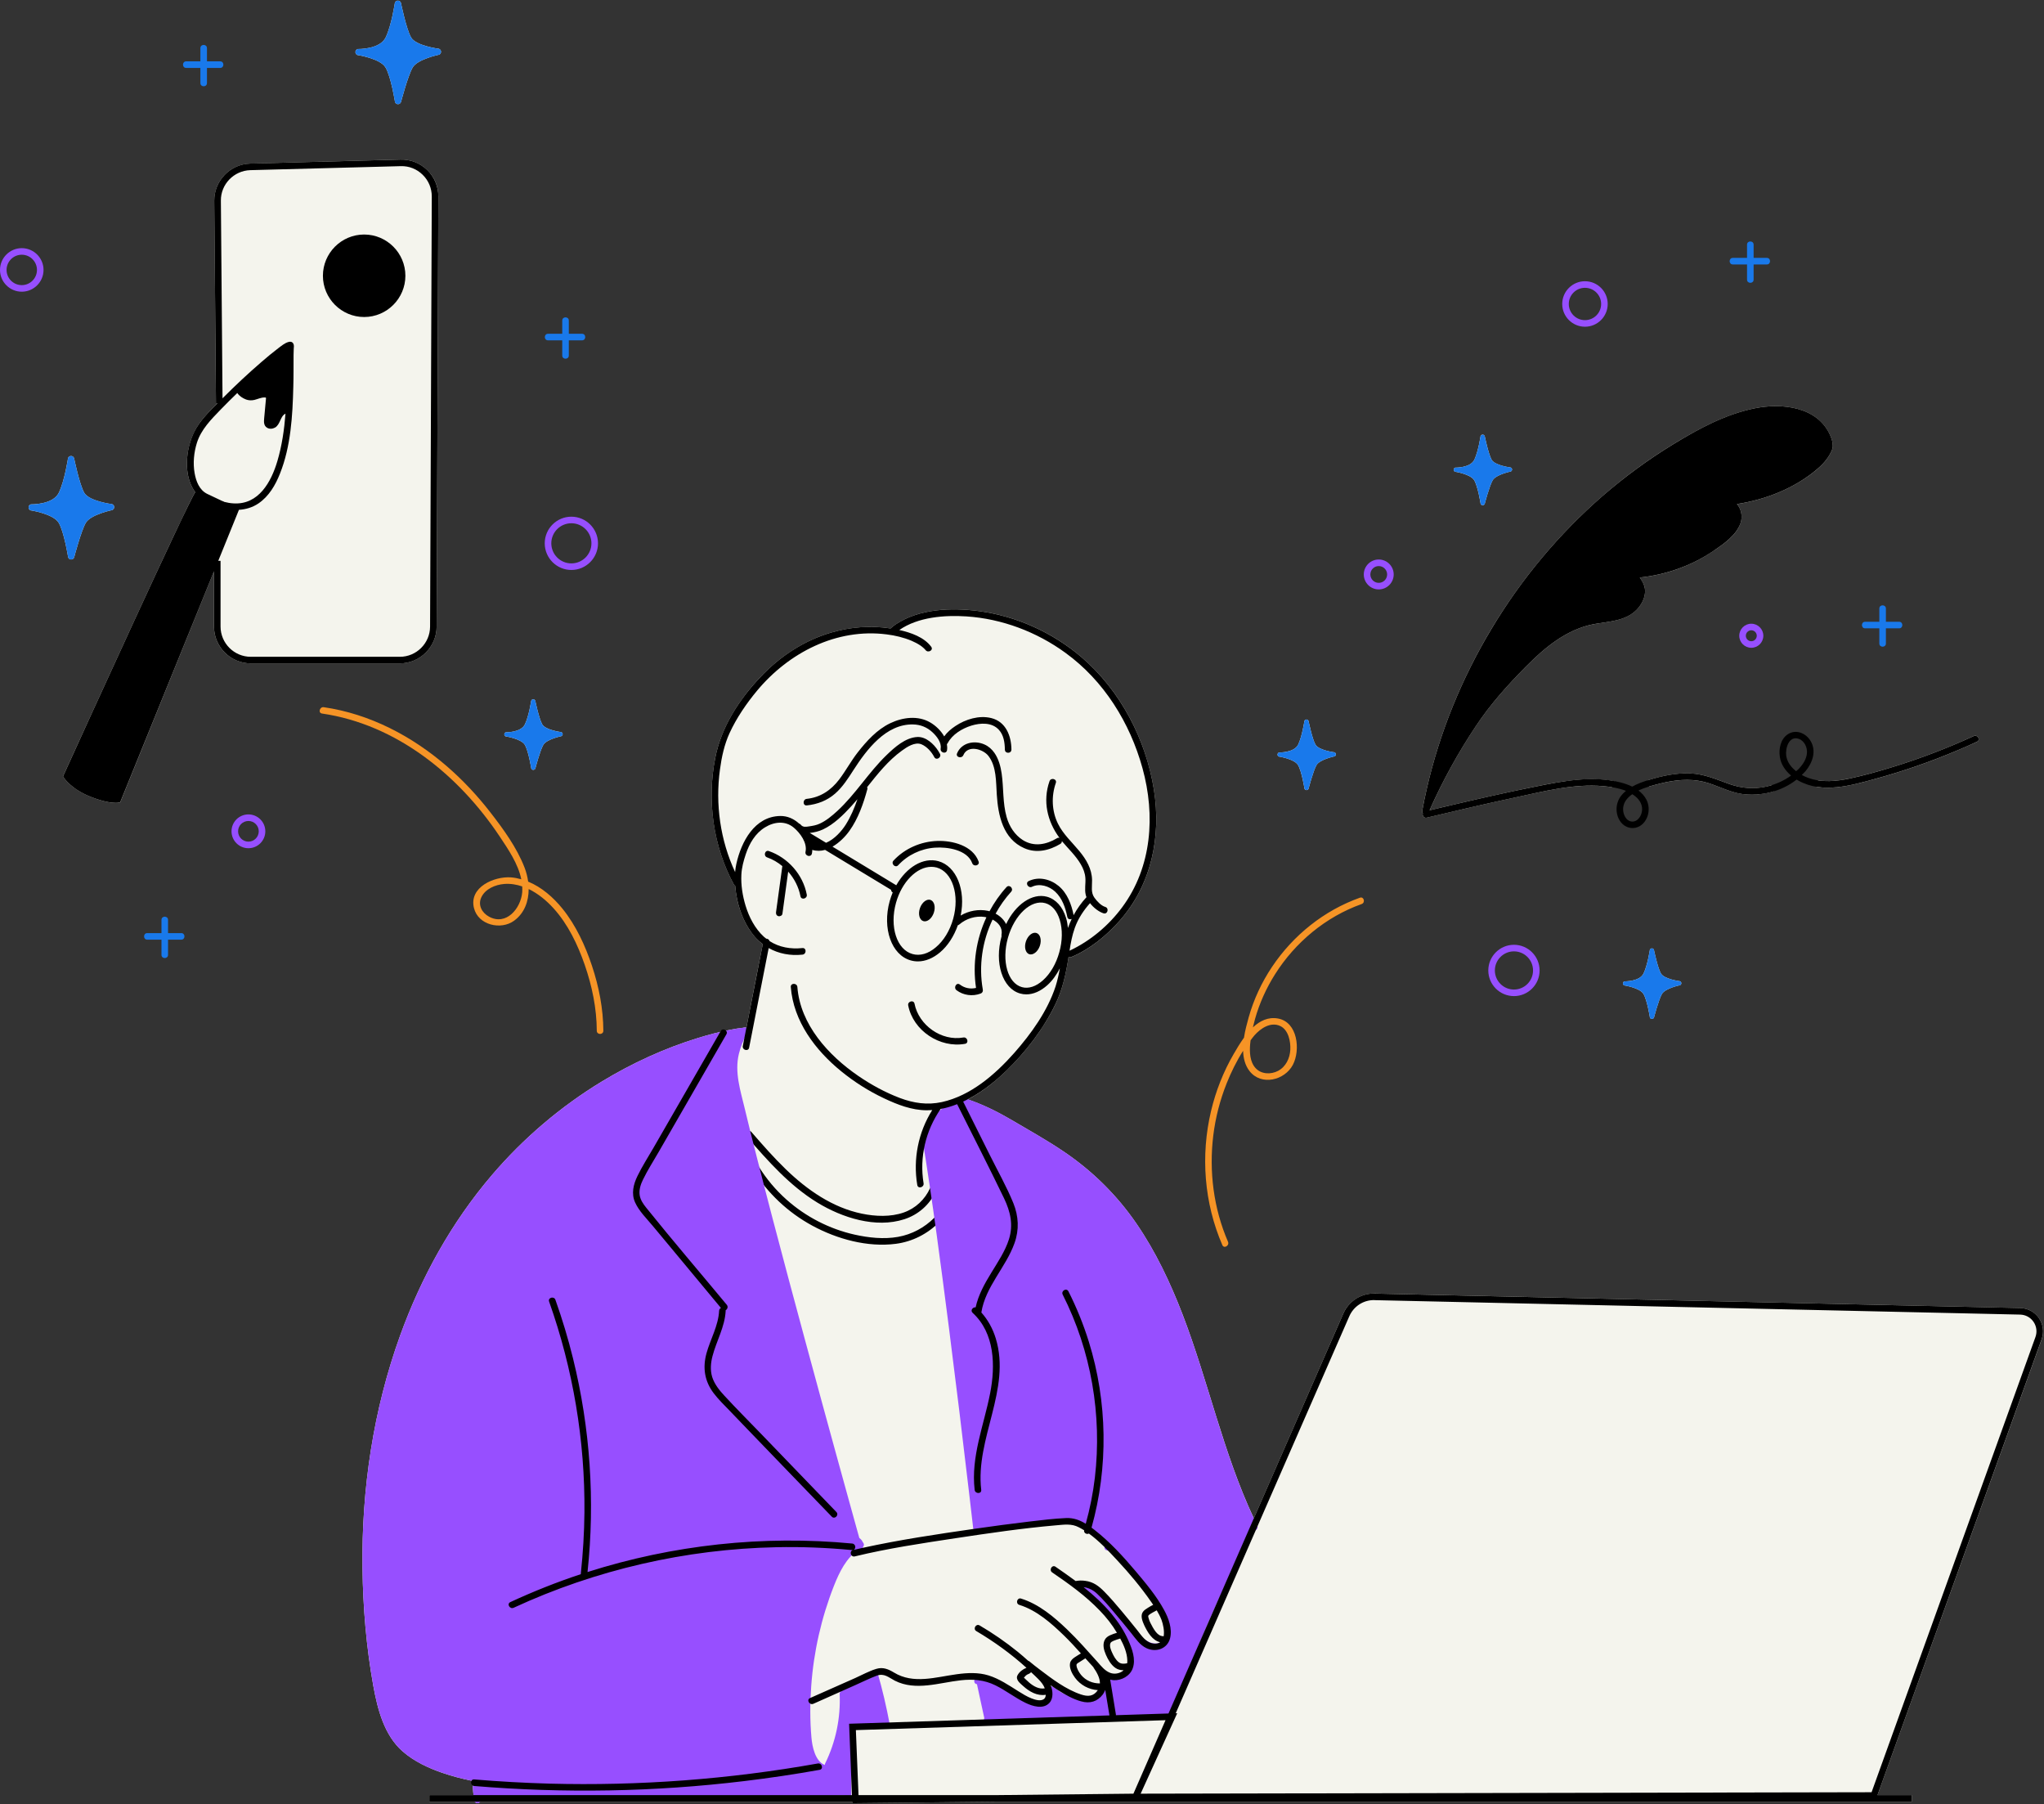
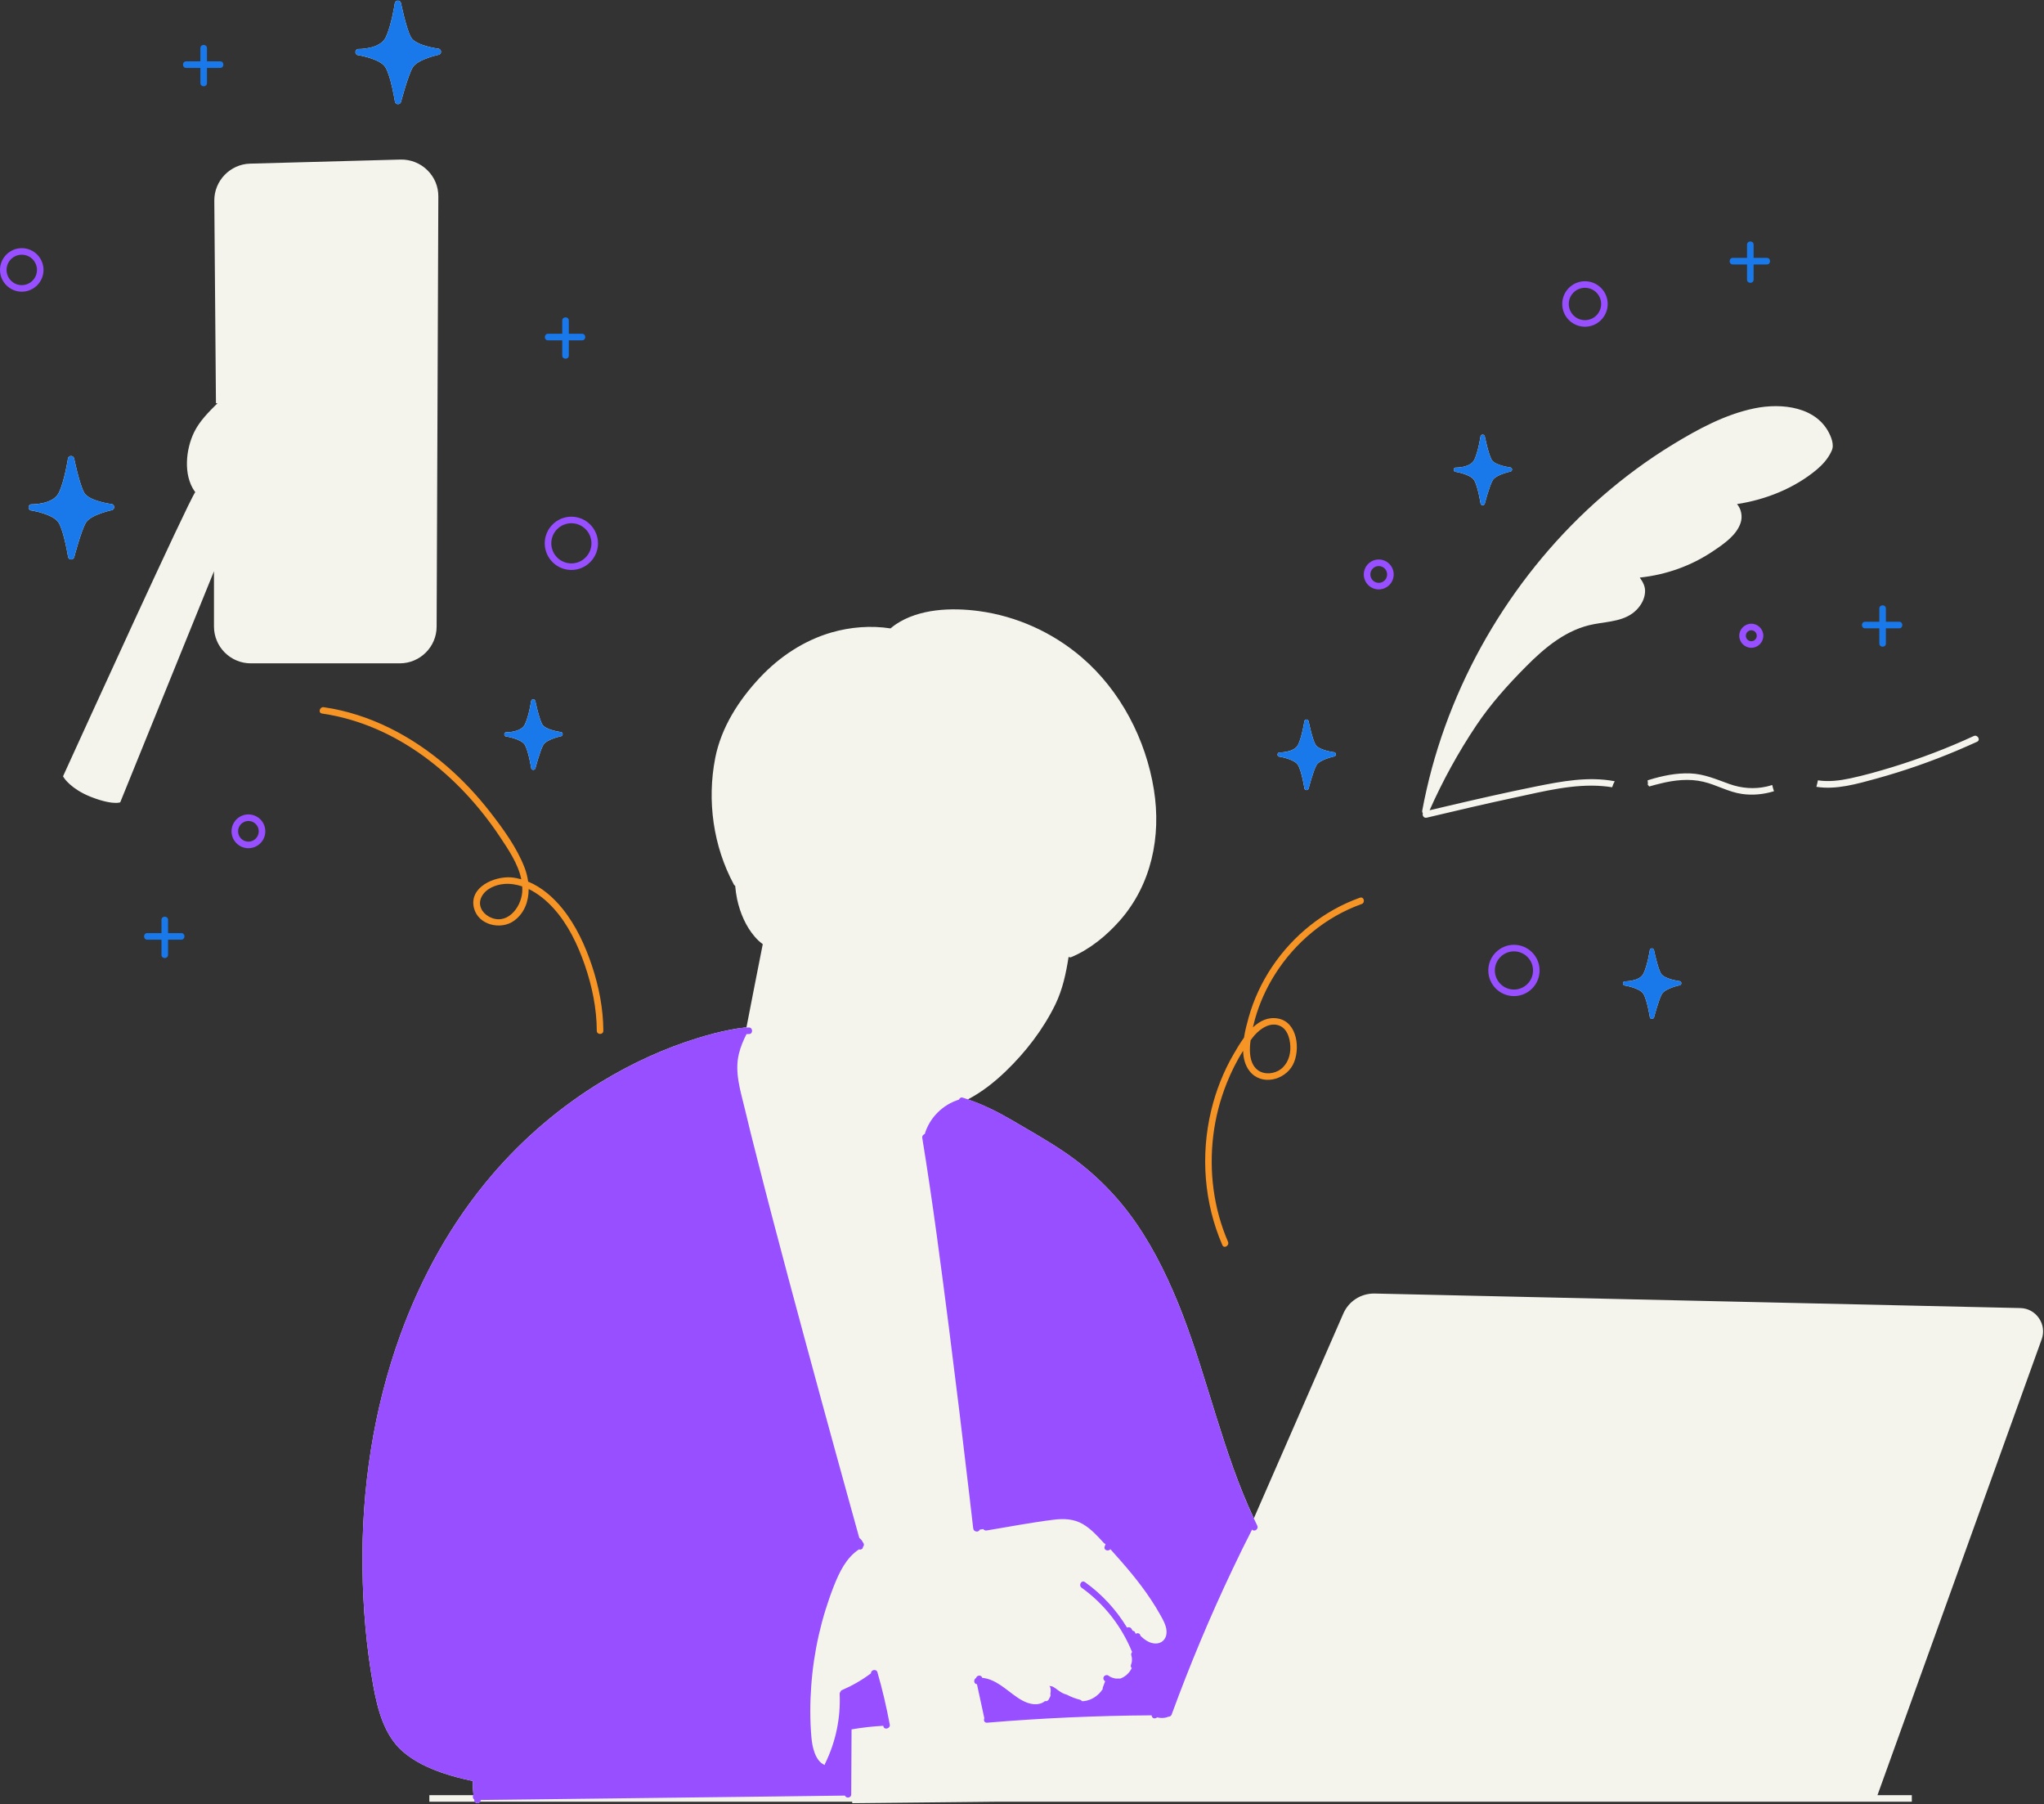
<svg xmlns="http://www.w3.org/2000/svg" height="274.7" preserveAspectRatio="xMidYMid meet" version="1.0" viewBox="0.0 -0.1 311.3 274.7" width="311.3" zoomAndPan="magnify">
  <rect x="0.0" y="-0.1" width="311.3" height="274.7" fill="#333333" stroke="none" />
  <g id="change1_1">
    <path d="M255.848,149.305c0.28,0.1,0.29,0.49,0.02,0.61c0,0-2.26,0.46-2.76,1.34s-1.2,3.56-1.2,3.56 c-0.1,0.31-0.53,0.31-0.63,0.01c0,0-0.42-2.67-0.99-3.6c-0.57-0.92-2.92-1.28-2.92-1.28c-0.27-0.12-0.25-0.53,0.04-0.62 c0,0,2.31,0.06,2.91-1.21c0.61-1.28,0.95-3.57,0.95-3.57c0.1-0.32,0.55-0.31,0.63,0.01c0,0,0.55,2.67,1.05,3.56 C253.438,149.005,255.848,149.305,255.848,149.305z M221.588,71.725c0,0,2.35,0.36,2.92,1.28s0.99,3.6,0.99,3.6 c0.1,0.3,0.54,0.3,0.63-0.01c0,0,0.7-2.68,1.2-3.56s2.76-1.34,2.76-1.34c0.27-0.12,0.26-0.51-0.02-0.61c0,0-2.41-0.3-2.9-1.19 c-0.49-0.9-1.04-3.57-1.04-3.57c-0.09-0.32-0.54-0.32-0.64-0.01c0,0-0.34,2.3-0.94,3.58c-0.61,1.27-2.92,1.21-2.92,1.21 C221.338,71.195,221.318,71.595,221.588,71.725z M259.418,118.935c2.02,0.47,3.82,1.57,5.9,1.86c1.593,0.229,3.278,0.071,4.86-0.418 c-0.113-0.306-0.198-0.625-0.269-0.949c-0.281,0.089-0.564,0.172-0.851,0.237c-1.9,0.43-3.83,0.27-5.66-0.38 c-2-0.71-3.83-1.54-5.99-1.62c-2.11-0.08-4.23,0.36-6.24,0.98c-0.081,0.025-0.163,0.057-0.245,0.083 c0.023,0.114,0.042,0.229,0.047,0.347c0.005,0.107-0.008,0.21-0.023,0.313c0.063,0.074,0.134,0.137,0.191,0.22 c0.011,0.016,0.019,0.034,0.03,0.05c0.588-0.176,1.174-0.319,1.71-0.453C255.008,118.675,257.268,118.425,259.418,118.935z M276.865,118.719c-0.059,0.334-0.141,0.661-0.23,0.987c2.997,0.491,6.236-0.454,9.103-1.24c4.21-1.16,8.35-2.6,12.37-4.3 c1.01-0.43,2.01-0.87,3-1.32c0.58-0.27,0.07-1.14-0.51-0.87c-4.03,1.86-8.19,3.44-12.43,4.74c-2.1,0.64-4.22,1.24-6.36,1.7 C280.188,118.762,278.498,118.973,276.865,118.719z M217.288,124.405c4.48-1.06,8.97-2.12,13.48-3.08c4.36-0.93,8.9-2.11,13.39-1.72 c0.436,0.036,0.902,0.093,1.373,0.17c0.095-0.32,0.225-0.627,0.392-0.916c-3.999-0.773-8.135,0.015-12.065,0.806 c-4.52,0.91-9.02,1.94-13.5,2.99c-0.88,0.21-1.76,0.42-2.63,0.62c1.98-4.47,4.38-8.84,7.1-12.9c2.19-3.27,4.78-6.16,7.55-8.95 c2.91-2.94,6.22-5.72,10.4-6.49c2.25-0.42,4.8-0.45,6.49-2.2c0.69-0.71,1.2-1.63,1.27-2.63c0.07-0.92-0.33-1.58-0.8-2.26 c4-0.42,7.87-1.79,11.2-4.05c1.58-1.06,3.54-2.39,4.16-4.29c0.32-0.98,0.09-2.11-0.55-2.85c4.38-0.67,8.74-2.41,12.14-5.25 c0.85-0.72,1.64-1.58,2.14-2.59c0.17-0.33,0.29-0.61,0.3-0.97c0.02-0.57-0.17-1.14-0.39-1.65c-1.93-4.4-7.4-4.97-11.53-4.12 c-4.47,0.92-8.6,3.16-12.45,5.51c-3.77,2.3-7.34,4.93-10.68,7.83c-6.65,5.77-12.35,12.63-16.89,20.17 c-4.56,7.58-7.95,15.88-9.91,24.5c-0.25,1.07-0.47,2.15-0.67,3.24c-0.03,0.16,0.01,0.29,0.09,0.4 C216.578,124.055,216.838,124.515,217.288,124.405z M194.758,115.095c0,0,2.35,0.36,2.92,1.28c0.57,0.93,0.99,3.6,0.99,3.6 c0.1,0.31,0.54,0.3,0.63,0c0,0,0.7-2.69,1.2-3.57c0.5-0.87,2.76-1.34,2.76-1.34c0.27-0.11,0.26-0.51-0.02-0.61 c0,0-2.41-0.3-2.9-1.19c-0.5-0.89-1.04-3.56-1.04-3.56c-0.09-0.32-0.54-0.33-0.64-0.01c0,0-0.34,2.29-0.94,3.57 c-0.61,1.27-2.92,1.21-2.92,1.21C194.508,114.565,194.488,114.975,194.758,115.095z M76.998,112.025c0,0,2.35,0.35,2.92,1.27 c0.57,0.93,0.99,3.6,0.99,3.6c0.1,0.31,0.53,0.3,0.63,0c0,0,0.7-2.68,1.2-3.56s2.75-1.34,2.75-1.34c0.28-0.12,0.27-0.51-0.01-0.62 c0,0-2.41-0.3-2.9-1.19c-0.5-0.89-1.05-3.56-1.05-3.56c-0.08-0.32-0.53-0.33-0.63-0.01c0,0-0.34,2.3-0.95,3.57 c-0.6,1.28-2.91,1.22-2.91,1.22C76.748,111.495,76.728,111.895,76.998,112.025z M310.528,200.615c-0.65-0.95-1.69-1.52-2.84-1.54 l-98.32-2.21c-0.04,0-0.08,0-0.12,0c-2.02,0-3.85,1.19-4.66,3.05l-13.63,31.18c-4.68-9.98-6.93-20.86-10.88-31.12 c-1.86-4.81-4.08-9.51-7-13.76c-3.01-4.38-6.74-8.05-11.14-11.01c-2.54-1.71-5.21-3.2-7.84-4.75c-2.15-1.26-4.35-2.35-6.7-3.15 c2.14-1.11,4.09-2.66,5.78-4.29c3.02-2.9,5.72-6.4,7.56-10.19c1.11-2.3,1.62-4.74,2.01-7.23c0.1,0.07,0.24,0.11,0.41,0.04 c2.82-1.17,5.39-3.29,7.39-5.56c4.82-5.48,6.33-12.81,5.19-19.93c-1.22-7.65-5.08-15.09-11-20.16c-4.41-3.78-9.9-6.27-15.67-7.04 c-4.14-0.55-9.06-0.38-12.65,2.03c-0.28,0.18-0.53,0.4-0.79,0.61c-2.99-0.46-6.09-0.22-9,0.62c-4.17,1.21-7.88,3.67-10.85,6.82 c-3.24,3.44-5.93,7.61-6.85,12.29c-1.27,6.51-0.31,13.43,2.84,19.27c0.05,0.1,0.12,0.15,0.2,0.19c0.06,0.68,0.15,1.36,0.29,2.03 c0.45,2.08,1.31,4.14,2.72,5.76c0.36,0.42,0.76,0.78,1.19,1.1c-0.85,4.23-1.66,8.47-2.49,12.7c-0.07,0-0.14,0-0.21,0 c-0.1-0.02-0.19-0.01-0.28,0.03c-0.64,0.06-1.27,0.18-1.89,0.29c-1.69,0.32-3.36,0.76-5,1.27c-5.13,1.57-10.06,3.85-14.65,6.63 c-6.27,3.81-11.93,8.63-16.7,14.21c-6.15,7.18-10.77,15.54-13.99,24.41c-4.1,11.33-5.91,23.44-5.75,35.47 c0.07,5.98,0.58,12.01,1.64,17.9c0.65,3.57,1.65,7.54,4.49,10.02c1.74,1.51,3.86,2.5,6.02,3.25c1.52,0.52,3.07,0.92,4.65,1.24 c-0.03,0.72,0.02,1.44,0.11,2.16h-6.73v1h6.92c0.11,0.17,0.35,0.26,0.54,0.2c0.12-0.04,0.21-0.11,0.27-0.2h56.67l0.01,0.22 l21.76-0.22h139.61v-1h-5.23l25.01-69.42C311.338,202.735,311.188,201.565,310.528,200.615z M54.418,8.275c0,0,3.45,0.52,4.28,1.87 c0.84,1.36,1.46,5.28,1.46,5.28c0.14,0.45,0.78,0.44,0.92-0.01c0,0,1.03-3.93,1.76-5.22s4.04-1.97,4.04-1.97 c0.4-0.17,0.38-0.75-0.03-0.9c0,0-3.53-0.44-4.25-1.74c-0.73-1.31-1.53-5.23-1.53-5.23c-0.13-0.47-0.79-0.48-0.93-0.01 c0,0-0.5,3.37-1.39,5.24c-0.88,1.87-4.27,1.78-4.27,1.78C54.048,7.495,54.008,8.085,54.418,8.275z M11.298,84.755 c0,0,1.03-3.94,1.76-5.23c0.73-1.29,4.04-1.96,4.04-1.96c0.4-0.18,0.39-0.76-0.03-0.9c0,0-3.53-0.44-4.25-1.75 c-0.73-1.31-1.53-5.23-1.53-5.23c-0.13-0.46-0.79-0.47-0.93-0.01c0,0-0.5,3.37-1.39,5.24c-0.88,1.87-4.27,1.78-4.27,1.78 c-0.43,0.14-0.46,0.72-0.06,0.91c0,0,3.45,0.52,4.29,1.88c0.83,1.35,1.45,5.27,1.45,5.27C10.528,85.205,11.158,85.195,11.298,84.755 z M66.498,95.325l0.26-65.5c0.01-1.53-0.59-2.96-1.69-4.03c-1.09-1.07-2.56-1.63-4.07-1.6l-22.9,0.62 c-3.04,0.08-5.49,2.61-5.46,5.65c0.02,3.07,0.25,30.05,0.25,30.83h0.24c-1.33,1.32-2.74,2.73-3.55,4.39 c-1.28,2.6-1.69,6.52,0.06,9.02c0.03,0.05,0.07,0.08,0.1,0.12c-1.27,1.88-16.87,36.11-20.03,43.04l-0.11,0.25l0.15,0.23 c0.04,0.07,1.12,1.7,4.01,2.86c2.03,0.81,3.28,0.95,3.87,0.95c0.24,0,0.37-0.02,0.41-0.03l0.27-0.05l14.28-35.19v8.41 c0,3.1,2.52,5.61,5.61,5.61h22.69C63.968,100.905,66.488,98.405,66.498,95.325z" fill="#f4f4ed" />
  </g>
  <g id="change2_1">
-     <path d="M113.729,172.964c-0.419-0.483,0.281-1.193,0.703-0.707c1.69,1.949,3.392,3.895,5.248,5.688 c3.259,3.148,7.098,5.83,11.59,6.759c2.054,0.424,4.371,0.525,6.376-0.181c1.791-0.63,3.215-1.971,4.003-3.701 c0.266-0.585,1.121-0.076,0.857,0.505c-0.919,2.02-2.669,3.537-4.763,4.218c-4.383,1.426-9.494-0.227-13.269-2.535 C120.258,180.434,116.941,176.667,113.729,172.964z M142.318,185.303c-1.511,1.522-3.44,2.559-5.55,2.934 c-2.168,0.385-4.487,0.132-6.622-0.346c-3.822-0.856-7.417-2.709-10.351-5.319c-1.658-1.475-3.092-3.179-4.257-5.073 c-0.337-0.546-1.196-0.044-0.858,0.505c2.205,3.584,5.357,6.534,9.044,8.53c3.778,2.046,8.401,3.316,12.707,2.759 c2.497-0.323,4.81-1.492,6.589-3.283C143.473,185.554,142.771,184.847,142.318,185.303z" />
-   </g>
+     </g>
  <g id="change3_1">
    <path d="M190.69,232.8c-1.01,1.97-1.99,3.96-2.94,5.97c-3.45,7.25-6.55,14.66-9.31,22.2c-0.1,0.26-0.33,0.35-0.55,0.33 c-0.05,0.04-0.1,0.07-0.17,0.09c-0.49,0.14-1.01,0.13-1.5,0.01c-0.25,0.23-0.71,0.22-0.81-0.2c-0.01-0.04-0.02-0.07-0.02-0.11 c-8.37,0.05-16.73,0.42-25.06,1.12c-0.42,0.04-0.56-0.38-0.42-0.69c-0.37-1.72-0.75-3.45-1.12-5.17c-0.5-0.03-0.55-0.73-0.14-0.94 c0.12-0.43,0.8-0.54,0.94-0.03c2.07,0.2,3.62,1.8,5.28,2.94c0.98,0.68,2.23,1.3,3.45,1.01c0.31-0.07,0.6-0.22,0.83-0.41 c0.09,0.02,0.18,0.02,0.26,0c0.04-0.02,0.08-0.04,0.12-0.05c0.08-0.05,0.14-0.11,0.18-0.18c0.04-0.07,0.08-0.14,0.11-0.21 c0.02-0.04,0.05-0.08,0.06-0.12c0.04-0.07,0.08-0.15,0.1-0.24c0.02-0.06,0.03-0.13,0.01-0.2c0-0.03-0.02-0.07-0.03-0.1 c0.02-0.06,0.04-0.11,0.04-0.16c0-0.02,0-0.04,0-0.06c0.03-0.19,0.04-0.38,0-0.57c-0.02-0.16-0.1-0.3-0.18-0.44 c0.07,0.04,0.15,0.07,0.24,0.07c0.02,0,0.05,0,0.07,0c0.04,0.01,0.08,0.01,0.12,0.03c0.01,0,0.05,0.02,0.06,0.02 c0.06,0.03,0.11,0.06,0.16,0.09c0.23,0.13,0.45,0.3,0.66,0.46c0.41,0.3,0.84,0.57,1.33,0.68c0.63,0.33,1.3,0.6,2.01,0.77 c0.14,0.04,0.24,0.12,0.29,0.22c0.11,0,0.21,0.01,0.31,0c1.18-0.13,2.24-0.85,2.88-1.85c-0.02-0.07-0.02-0.15,0.01-0.24 c0.12-0.31,0.23-0.62,0.35-0.93c-0.01-0.01-0.02-0.01-0.02-0.02c-0.23-0.16-0.32-0.42-0.18-0.68c0.12-0.22,0.47-0.33,0.68-0.18 c0.14,0.1,0.28,0.18,0.43,0.26c0.01,0,0.06,0.02,0.09,0.03c0.01,0.01,0.03,0.02,0.04,0.02c0.08,0.03,0.16,0.05,0.23,0.07 c0.08,0.03,0.16,0.04,0.24,0.06c0.02,0,0.04,0.01,0.06,0.01c0.03,0,0.07,0.01,0.09,0.01c0.17,0.01,0.33,0.01,0.49,0 c0.03-0.01,0.07,0.01,0.1,0.01c0.06-0.02,0.12-0.02,0.17-0.05c0.73-0.29,1.29-0.86,1.64-1.55c-0.03-0.03-0.07-0.06-0.08-0.09 c-0.06-0.1-0.1-0.27-0.05-0.38c0.06-0.17,0.11-0.35,0.14-0.54c0.02-0.19,0.02-0.39,0-0.59c-0.02-0.13-0.05-0.25-0.09-0.37 c-0.05-0.18,0.01-0.34,0.13-0.47c-1.58-3.91-4.26-7.35-7.69-9.8c-0.52-0.37-0.02-1.24,0.5-0.86c2.61,1.86,4.78,4.23,6.42,6.94 c0.23-0.13,0.55-0.06,0.68,0.18c0.06,0.1,0.11,0.19,0.17,0.29c0.15,0.02,0.3,0.09,0.36,0.23c0.03,0.08,0.06,0.16,0.1,0.24 c0.26-0.16,0.63-0.13,0.72,0.25c0,0.02,0.01,0.04,0.01,0.06c0.62,0.58,1.33,1.11,2.2,1.16c0.99,0.06,1.7-0.6,1.77-1.57 c0.07-0.97-0.45-1.88-0.9-2.7c-0.45-0.81-0.94-1.61-1.45-2.38c-1.82-2.76-3.99-5.26-6.2-7.71c-0.32,0.4-1.08,0.14-0.87-0.4 c0.05-0.13,0.09-0.26,0.14-0.39c-0.09-0.02-0.18-0.06-0.26-0.15c-0.97-1.06-1.96-2.16-3.22-2.89c-1.38-0.8-2.92-0.85-4.48-0.65 c-3.4,0.42-6.78,1.08-10.16,1.63c-0.23,0.03-0.4-0.07-0.51-0.21c-0.18,0.03-0.36,0.06-0.55,0.09c-0.12,0.44-0.92,0.37-0.98-0.19 c-0.19-1.7-0.39-3.39-0.59-5.08c-0.99-8.5-2.03-17-3.11-25.49c-1.24-9.64-2.49-19.29-4.06-28.89c-0.05-0.3,0.15-0.52,0.38-0.6 c0.73-2.47,2.75-4.48,5.21-5.23c0.08-0.22,0.29-0.39,0.58-0.3c2.65,0.81,5.08,2.01,7.46,3.41c2.64,1.55,5.31,3.04,7.85,4.75 c4.4,2.97,8.13,6.64,11.14,11.01c2.92,4.26,5.14,8.96,6.99,13.77c4.11,10.64,6.36,21.95,11.41,32.23 C191.74,232.74,191.01,233.21,190.69,232.8z M132.65,254.71c-0.01,0-0.02,0-0.04,0.01c-1.36,1.02-2.84,1.87-4.41,2.54 c-0.1,0.04-0.16,0.13-0.19,0.23c-0.08,0.08-0.13,0.19-0.13,0.34c0.16,3.65-0.59,7.3-2.21,10.59c-0.04,0.07-0.06,0.15-0.06,0.23 c-1.47-0.58-1.91-2.81-2.03-4.19c-0.23-2.61-0.22-5.24-0.03-7.84c0.37-5.21,1.54-10.37,3.45-15.23c0.83-2.1,1.89-4.31,3.82-5.57 c0.25,0.08,0.54-0.01,0.61-0.33c0-0.02,0-0.04,0.01-0.07c0.21-0.2,0.15-0.53-0.05-0.71c-0.1-0.25-0.29-0.46-0.52-0.63 c-0.53-1.88-1.05-3.75-1.56-5.63c-1.37-4.96-2.74-9.92-4.09-14.88c-1.73-6.33-3.44-12.67-5.14-19.01 c-1.64-6.14-3.26-12.29-4.82-18.46c-0.64-2.48-1.26-4.97-1.85-7.46c-0.65-2.7-1.56-5.49-0.88-8.27c0.25-1.05,0.67-2.04,1.16-3.01 c0.13,0,0.25-0.01,0.37-0.01c0.64,0.02,0.64-0.98,0-1c-0.2,0-0.4,0.01-0.59,0.02c-0.1-0.02-0.19-0.02-0.28,0.02 c-0.64,0.06-1.28,0.18-1.89,0.3c-1.69,0.32-3.36,0.75-5,1.26c-5.13,1.58-10.06,3.85-14.65,6.64c-6.28,3.81-11.93,8.63-16.71,14.21 c-6.14,7.18-10.77,15.53-13.98,24.4c-4.11,11.33-5.91,23.44-5.76,35.48c0.08,5.98,0.59,12.01,1.65,17.9 c0.65,3.56,1.65,7.54,4.49,10.02c1.73,1.51,3.86,2.5,6.02,3.24c1.51,0.53,3.07,0.92,4.65,1.25c-0.03,0.7,0.01,1.39,0.1,2.08 c-0.16,0.22-0.13,0.57,0.1,0.73c0.01,0.07,0.02,0.13,0.03,0.2c0.05,0.26,0.37,0.43,0.61,0.35c0.22-0.07,0.35-0.26,0.36-0.47 c14.48-0.18,28.97-0.35,43.46-0.52c4-0.05,8-0.1,12.01-0.15c0.17,0.45,0.96,0.39,0.96-0.18c0.02-3.3,0.03-6.6,0.05-9.9 c1.6-0.28,3.21-0.46,4.83-0.55c0.01,0.03,0.02,0.05,0.02,0.08c0.11,0.61,1.08,0.35,0.97-0.26c-0.5-2.68-1.12-5.35-1.88-7.97 C133.46,253.96,132.6,254.16,132.65,254.71z" fill="#974fff" />
  </g>
  <g id="change4_1">
    <path d="M207.113,136.591c-5.469,1.947-10.161,5.719-13.385,10.533c-1.576,2.353-2.792,4.96-3.556,7.687 c-0.257,0.918-0.546,1.992-0.714,3.092c-0.607,0.837-1.126,1.724-1.566,2.482c-1.57,2.698-2.728,5.641-3.448,8.676 c-1.611,6.787-1.058,14.017,1.718,20.425c0.256,0.59,1.118,0.081,0.864-0.504c-2.198-5.075-2.914-10.727-2.241-16.205 c0.334-2.719,1.03-5.401,2.045-7.945c0.665-1.665,1.498-3.364,2.494-4.928c0.036,1.136,0.303,2.216,0.983,3.088 c1.781,2.285,5.356,1.413,6.6-0.96c1.178-2.247,0.737-6.501-2.264-7.046c-1.506-0.273-2.767,0.361-3.826,1.35 c0.098-0.423,0.202-0.844,0.319-1.259c0.677-2.416,1.719-4.717,3.058-6.837c3.078-4.873,7.741-8.747,13.185-10.685 C207.981,137.341,207.722,136.374,207.113,136.591z M191.057,157.544c0.936-1.055,2.463-2.101,3.922-1.415 c1.253,0.589,1.599,2.361,1.535,3.606c-0.067,1.299-0.679,2.599-1.863,3.223c-1.085,0.572-2.546,0.534-3.415-0.407 c-0.894-0.969-0.941-2.438-0.837-3.679c0.016-0.191,0.043-0.381,0.067-0.572C190.664,158.049,190.847,157.781,191.057,157.544z M85.658,138.256c-1.378-1.707-3.162-3.268-5.22-4.115c-0.099-0.738-0.289-1.464-0.549-2.138c-1.179-3.049-3.232-5.867-5.227-8.432 c-1.968-2.53-4.166-4.884-6.591-6.982c-5.321-4.605-11.749-7.984-18.759-9.005c-0.63-0.092-0.901,0.872-0.266,0.964 c11.354,1.655,20.857,9.409,27.075,18.748c1.276,1.916,2.796,4.135,3.272,6.49c-0.511-0.14-1.031-0.251-1.569-0.29 c-2.55-0.183-6.432,1.488-5.639,4.672c0.648,2.603,4.103,3.395,6.113,1.927c1.588-1.16,2.22-2.97,2.218-4.823 c1.441,0.695,2.731,1.767,3.788,2.934c2.212,2.44,3.689,5.546,4.758,8.634c1.112,3.213,1.813,6.605,1.828,10.013 c0.002,0.643,1.002,0.644,0.999,0c-0.015-3.354-0.671-6.708-1.729-9.884C89.129,143.875,87.717,140.806,85.658,138.256z M79.532,135.778c-0.22,2.457-2.442,5.134-5.066,3.693c-1.06-0.582-1.705-1.734-1.171-2.913c0.595-1.312,2.156-1.955,3.509-2.06 c0.949-0.073,1.859,0.083,2.728,0.374C79.547,135.173,79.559,135.474,79.532,135.778z" fill="#f69426" />
  </g>
  <g id="change3_2">
    <path d="M87.019,78.575c-2.236,0-4.056,1.82-4.056,4.056s1.82,4.056,4.056,4.056s4.056-1.819,4.056-4.056 S89.255,78.575,87.019,78.575z M87.019,85.687c-1.685,0-3.056-1.371-3.056-3.056s1.371-3.056,3.056-3.056s3.056,1.371,3.056,3.056 S88.704,85.687,87.019,85.687z M37.834,123.908c-1.419,0-2.574,1.155-2.574,2.574s1.155,2.574,2.574,2.574 c1.419,0,2.574-1.155,2.574-2.574S39.253,123.908,37.834,123.908z M37.834,128.056c-0.868,0-1.574-0.706-1.574-1.574 s0.706-1.574,1.574-1.574s1.574,0.706,1.574,1.574S38.702,128.056,37.834,128.056z M3.315,37.686C1.487,37.686,0,39.173,0,41.001 s1.487,3.315,3.315,3.315s3.315-1.487,3.315-3.315S5.143,37.686,3.315,37.686z M3.315,43.316C2.039,43.316,1,42.278,1,41.001 c0-1.276,1.039-2.315,2.315-2.315s2.315,1.039,2.315,2.315C5.63,42.278,4.591,43.316,3.315,43.316z M209.982,85.093 c-1.256,0-2.278,1.022-2.278,2.278s1.022,2.278,2.278,2.278s2.278-1.022,2.278-2.278C212.26,86.115,211.238,85.093,209.982,85.093z M209.982,88.649c-0.705,0-1.278-0.573-1.278-1.278s0.573-1.278,1.278-1.278s1.278,0.573,1.278,1.278 C211.26,88.076,210.687,88.649,209.982,88.649z M230.574,143.761c-2.154,0-3.907,1.753-3.907,3.907s1.753,3.907,3.907,3.907 s3.907-1.753,3.907-3.907S232.728,143.761,230.574,143.761z M230.574,150.575c-1.604,0-2.907-1.304-2.907-2.907 s1.304-2.907,2.907-2.907s2.907,1.304,2.907,2.907S232.177,150.575,230.574,150.575z M241.389,42.723 c-1.909,0-3.463,1.553-3.463,3.463s1.554,3.463,3.463,3.463s3.463-1.554,3.463-3.463S243.298,42.723,241.389,42.723z M241.389,48.649c-1.358,0-2.463-1.105-2.463-2.463s1.104-2.463,2.463-2.463s2.463,1.105,2.463,2.463S242.748,48.649,241.389,48.649 z M266.722,94.872c-1.011,0-1.833,0.822-1.833,1.833s0.822,1.833,1.833,1.833s1.833-0.822,1.833-1.833 S267.733,94.872,266.722,94.872z M266.722,97.538c-0.459,0-0.833-0.374-0.833-0.833s0.374-0.833,0.833-0.833 s0.833,0.374,0.833,0.833S267.181,97.538,266.722,97.538z" fill="#974fff" />
  </g>
  <g id="change5_1">
    <path d="M289.241,95.575c-0.673,0-1.346,0-2.019,0c0,0.771,0,1.543,0,2.314c0,0.645-1,0.643-1,0 c0-0.771,0-1.543,0-2.314c-0.722,0-1.444,0-2.166,0c-0.645,0-0.644-1,0-1c0.722,0,1.444,0,2.166,0c0-0.673,0-1.346,0-2.019 c0-0.644,1-0.643,1,0c0,0.673,0,1.346,0,2.019c0.673,0,1.346,0,2.019,0C289.886,94.575,289.884,95.575,289.241,95.575z M17.07,76.661c0,0-3.528-0.439-4.253-1.748c-0.726-1.308-1.529-5.223-1.529-5.223c-0.128-0.469-0.79-0.478-0.93-0.012 c0,0-0.5,3.367-1.386,5.236s-4.275,1.784-4.275,1.784c-0.426,0.133-0.463,0.721-0.056,0.905c0,0,3.447,0.522,4.283,1.877 c0.836,1.355,1.451,5.279,1.451,5.279c0.149,0.446,0.782,0.441,0.923-0.007c0,0,1.029-3.934,1.76-5.224s4.04-1.966,4.04-1.966 C17.501,77.387,17.483,76.81,17.07,76.661z M66.848,7.328c0,0-3.528-0.439-4.253-1.748c-0.726-1.308-1.529-5.223-1.529-5.223 c-0.129-0.469-0.79-0.479-0.93-0.012c0,0-0.5,3.367-1.386,5.236s-4.275,1.784-4.275,1.784c-0.426,0.133-0.463,0.721-0.056,0.905 c0,0,3.447,0.522,4.283,1.877c0.836,1.355,1.451,5.279,1.451,5.279c0.149,0.446,0.782,0.441,0.923-0.007c0,0,1.029-3.934,1.76-5.224 s4.04-1.966,4.04-1.966C67.279,8.054,67.261,7.477,66.848,7.328z M85.473,111.378c0,0-2.405-0.3-2.899-1.192 s-1.042-3.561-1.042-3.561c-0.087-0.319-0.538-0.326-0.635-0.009c0,0-0.341,2.295-0.945,3.57s-2.914,1.217-2.914,1.217 c-0.29,0.09-0.315,0.492-0.038,0.617c0,0,2.35,0.356,2.92,1.28c0.57,0.924,0.989,3.599,0.989,3.599 c0.101,0.304,0.533,0.3,0.629-0.005c0,0,0.701-2.683,1.2-3.562c0.498-0.879,2.754-1.34,2.754-1.34 C85.767,111.873,85.754,111.48,85.473,111.378z M230.066,71.082c0,0-2.405-0.3-2.899-1.192s-1.042-3.561-1.042-3.561 c-0.088-0.32-0.539-0.326-0.635-0.009c0,0-0.341,2.296-0.945,3.57c-0.604,1.275-2.914,1.217-2.914,1.217 c-0.29,0.09-0.315,0.492-0.038,0.617c0,0,2.35,0.356,2.92,1.28c0.57,0.924,0.989,3.599,0.989,3.599 c0.101,0.304,0.533,0.3,0.629-0.005c0,0,0.702-2.683,1.2-3.562s2.754-1.34,2.754-1.34C230.36,71.577,230.347,71.184,230.066,71.082z M255.844,149.304c0,0-2.405-0.3-2.899-1.192s-1.042-3.561-1.042-3.561c-0.088-0.319-0.539-0.326-0.635-0.009 c0,0-0.341,2.296-0.945,3.57c-0.604,1.275-2.914,1.217-2.914,1.217c-0.29,0.09-0.315,0.492-0.038,0.617c0,0,2.35,0.356,2.92,1.28 s0.989,3.599,0.989,3.599c0.101,0.304,0.533,0.3,0.629-0.005c0,0,0.701-2.683,1.2-3.562c0.498-0.879,2.754-1.34,2.754-1.34 C256.138,149.799,256.125,149.406,255.844,149.304z M203.235,114.455c0,0-2.405-0.3-2.899-1.192s-1.042-3.561-1.042-3.561 c-0.087-0.32-0.538-0.326-0.635-0.009c0,0-0.341,2.296-0.945,3.57c-0.604,1.275-2.914,1.217-2.914,1.217 c-0.29,0.09-0.315,0.492-0.038,0.617c0,0,2.35,0.356,2.92,1.28s0.989,3.599,0.989,3.599c0.101,0.304,0.533,0.3,0.629-0.005 c0,0,0.702-2.683,1.2-3.562s2.754-1.34,2.754-1.34C203.529,114.95,203.516,114.557,203.235,114.455z M88.648,50.723 c-0.673,0-1.345,0-2.018,0c0-0.673,0-1.346,0-2.018c0-0.644-1-0.645-1,0c0,0.673,0,1.345,0,2.018c-0.722,0-1.445,0-2.167,0 c-0.643,0-0.644,1,0,1c0.722,0,1.445,0,2.167,0c0,0.772,0,1.544,0,2.315c0,0.643,1,0.645,1,0c0-0.772,0-1.543,0-2.315 c0.673,0,1.345,0,2.018,0C89.291,51.723,89.293,50.723,88.648,50.723z M27.611,141.982c-0.673,0-1.345,0-2.018,0 c0-0.673,0-1.346,0-2.018c0-0.644-1-0.645-1,0c0,0.673,0,1.345,0,2.018c-0.722,0-1.445,0-2.167,0c-0.643,0-0.644,1,0,1 c0.722,0,1.445,0,2.167,0c0,0.772,0,1.544,0,2.315c0,0.643,1,0.645,1,0c0-0.772,0-1.543,0-2.315c0.673,0,1.345,0,2.018,0 C28.254,142.982,28.256,141.982,27.611,141.982z M33.537,9.242c-0.672,0-1.345,0-2.018,0c0-0.673,0-1.346,0-2.019 c0-0.643-1-0.644-1,0c0,0.673,0,1.346,0,2.019c-0.722,0-1.445,0-2.167,0c-0.643,0-0.644,1,0,1c0.722,0,1.445,0,2.167,0 c0,0.771,0,1.543,0,2.314c0,0.643,1,0.645,1,0c0-0.771,0-1.543,0-2.314c0.673,0,1.345,0,2.018,0 C34.18,10.242,34.182,9.242,33.537,9.242z M269.093,39.168c-0.673,0-1.346,0-2.019,0c0-0.673,0-1.346,0-2.019c0-0.643-1-0.644-1,0 c0,0.673,0,1.346,0,2.019c-0.722,0-1.444,0-2.166,0c-0.644,0-0.645,1,0,1c0.722,0,1.444,0,2.166,0c0,0.771,0,1.543,0,2.314 c0,0.643,1,0.645,1,0c0-0.771,0-1.543,0-2.314c0.673,0,1.346,0,2.019,0C269.736,40.168,269.738,39.168,269.093,39.168z" fill="#1979eb" />
  </g>
  <g id="change2_2">
-     <path d="M217.29,124.41c4.48-1.06,8.97-2.12,13.48-3.08c4.35-0.93,8.9-2.12,13.38-1.73c1.09,0.1,2.37,0.28,3.48,0.72 c-0.31,0.26-0.59,0.55-0.83,0.88c-0.79,1.12-0.81,2.72,0.01,3.83c0.81,1.11,2.34,1.29,3.35,0.34c0.99-0.93,1.2-2.53,0.58-3.72 c-0.29-0.56-0.71-1.01-1.2-1.38c1.07-0.51,2.3-0.81,3.34-1.07c2.13-0.53,4.38-0.78,6.54-0.27c2.02,0.48,3.82,1.58,5.89,1.87 c2.86,0.4,6.02-0.38,8.32-2.2c0.07,0.05,0.14,0.09,0.21,0.13c3.67,2.09,8.11,0.77,11.89-0.27c4.22-1.16,8.35-2.6,12.38-4.3 c1-0.42,2-0.86,2.99-1.32c0.59-0.27,0.08-1.13-0.5-0.86c-4.03,1.85-8.19,3.44-12.44,4.74c-2.09,0.64-4.21,1.24-6.35,1.7 c-2.1,0.45-4.32,0.67-6.39-0.06c-0.33-0.12-0.68-0.27-1.01-0.46c0.19-0.19,0.39-0.37,0.57-0.58c1.06-1.27,1.69-3.04,0.78-4.58 c-0.71-1.21-2.26-1.86-3.5-1.02c-1.09,0.73-1.38,2.23-1.19,3.44c0.17,1.14,0.84,2.1,1.71,2.83c-1.1,0.81-2.39,1.37-3.72,1.67 c-1.9,0.43-3.83,0.28-5.66-0.37c-2-0.71-3.83-1.54-5.99-1.63c-2.12-0.08-4.23,0.36-6.24,0.98c-0.88,0.27-1.78,0.59-2.59,1.04 c-0.57-0.28-1.18-0.49-1.77-0.64c-4.27-1.1-8.73-0.22-12.95,0.63c-4.52,0.9-9.02,1.93-13.51,2.99c-0.87,0.2-1.75,0.41-2.63,0.62 c1.99-4.48,4.39-8.84,7.11-12.9c2.19-3.28,4.78-6.16,7.55-8.96c2.91-2.94,6.22-5.71,10.4-6.49c2.24-0.41,4.8-0.44,6.49-2.19 c0.69-0.71,1.2-1.64,1.27-2.63c0.06-0.92-0.33-1.59-0.8-2.27c3.99-0.42,7.87-1.79,11.2-4.04c1.57-1.07,3.53-2.4,4.16-4.29 c0.32-0.98,0.09-2.12-0.56-2.86c4.39-0.67,8.75-2.4,12.14-5.25c0.86-0.72,1.65-1.58,2.15-2.59c0.16-0.32,0.29-0.61,0.3-0.97 c0.02-0.56-0.17-1.14-0.39-1.65c-1.93-4.4-7.4-4.96-11.54-4.11c-4.46,0.91-8.59,3.15-12.44,5.51c-3.77,2.3-7.34,4.93-10.68,7.82 c-6.65,5.78-12.36,12.63-16.89,20.18c-4.56,7.57-7.95,15.87-9.91,24.49c-0.25,1.08-0.47,2.16-0.67,3.25 c-0.03,0.15,0.01,0.29,0.09,0.39C216.58,124.05,216.84,124.51,217.29,124.41z M272.04,114.97c-0.16-1.12,0.41-3.11,1.94-2.56 c0.83,0.31,1.29,1.3,1.22,2.14c-0.07,0.97-0.66,1.83-1.33,2.5c-0.1,0.1-0.22,0.19-0.32,0.28 C272.78,116.73,272.18,115.94,272.04,114.97z M248.6,120.83c0.34,0.22,0.66,0.47,0.92,0.78c0.51,0.61,0.71,1.35,0.48,2.12 c-0.18,0.64-0.7,1.31-1.44,1.27c-0.7-0.03-1.13-0.68-1.29-1.3c-0.19-0.76,0-1.5,0.48-2.1C247.99,121.3,248.28,121.05,248.6,120.83z M158.36,143.95c-0.31,0.88-1.04,1.44-1.62,1.24c-0.57-0.21-0.79-1.09-0.48-1.98c0.31-0.89,1.03-1.44,1.61-1.24 C158.45,142.17,158.67,143.06,158.36,143.95z M138.32,153c-0.13-0.63,0.84-0.9,0.96-0.27c0.65,3.29,4.11,5.74,7.43,5.15 c0.63-0.12,0.9,0.84,0.27,0.96C143.15,159.53,139.08,156.85,138.32,153z M142.21,138.91c-0.31,0.89-1.03,1.44-1.61,1.24 c-0.58-0.2-0.8-1.09-0.49-1.98c0.31-0.88,1.04-1.44,1.61-1.24C142.3,137.14,142.52,138.02,142.21,138.91z M142.73,127.95 c2.32-0.08,5.43,0.7,6.31,3.13c0.22,0.6-0.75,0.86-0.97,0.26c-0.75-2.06-3.81-2.51-5.69-2.37c-2.13,0.15-4.15,1.12-5.59,2.68 c-0.44,0.47-1.15-0.24-0.71-0.71C137.79,129.1,140.22,128.04,142.73,127.95z M310.53,200.61c-0.65-0.95-1.69-1.51-2.85-1.54 l-98.31-2.2c-0.04-0.01-0.08-0.01-0.12-0.01c-2.03,0-3.85,1.19-4.66,3.05l-26.63,60.9l-8.01,0.26c0-0.04,0.01-0.08,0-0.12 c-0.29-1.77-0.58-3.54-0.87-5.3c0.17,0.04,0.34,0.08,0.52,0.09c1.2,0.07,2.5-0.64,2.91-1.8c0.51-1.4-0.1-2.99-0.67-4.28 c-0.65-1.46-1.54-2.8-2.56-4.03c-1.26-1.51-2.71-2.84-4.25-4.06c0.77,0.1,1.49,0.46,2.06,1.01c0.95,0.89,1.8,1.89,2.64,2.89 c0.87,1.02,1.72,2.06,2.56,3.11c0.69,0.86,1.31,1.82,2.35,2.3c1.43,0.66,3.15,0.08,3.56-1.52c0.37-1.45-0.23-3.08-0.92-4.33 c-1.15-2.12-2.77-4.04-4.31-5.87c-1.91-2.26-3.93-4.48-6.27-6.3c-0.15-0.12-0.3-0.24-0.46-0.35c2.58-9.22,2.43-19.16-0.41-28.3 c-0.82-2.64-1.86-5.21-3.11-7.68c-0.3-0.58-1.16-0.07-0.87,0.5c4.33,8.55,6.01,18.34,4.9,27.85c-0.28,2.38-0.75,4.73-1.39,7.04 c-0.89-0.55-1.85-0.91-2.96-0.87c-1.87,0.08-3.74,0.31-5.6,0.53c-2.81,0.33-5.61,0.71-8.4,1.11c-5.69,0.82-11.41,1.67-17.02,2.9 c-0.48,0.1-0.95,0.21-1.42,0.32c0.45-0.12,0.4-0.93-0.18-0.98c-13.55-1.3-27.34,0.21-40.3,4.34c1.16-10.86,0.41-21.92-2.21-32.53 c-0.74-3.01-1.64-5.99-2.68-8.92c-0.21-0.6-1.18-0.34-0.96,0.27c3.65,10.28,5.48,21.19,5.38,32.1c-0.03,3.11-0.22,6.22-0.55,9.3 c-0.01,0.04,0,0.07,0.01,0.1c-3.66,1.21-7.25,2.64-10.75,4.26c-0.58,0.27-0.07,1.13,0.51,0.86c12.51-5.79,26.23-8.94,40.03-9.22 c3.84-0.08,7.69,0.07,11.52,0.44c0.05,0,0.1,0,0.14-0.01c-0.63,0.16-0.36,1.12,0.26,0.97c5.07-1.23,10.26-2,15.41-2.78 c5.05-0.76,10.12-1.51,15.21-1.95c1.28-0.11,2.39-0.29,3.49,0.29c0.28,0.14,0.55,0.29,0.82,0.46c-0.08,0.43,0.41,0.67,0.73,0.5 c1.58,1.15,2.98,2.64,4.27,4.03c1.88,2.01,3.66,4.14,5.23,6.4c0.1,0.14,0.19,0.28,0.29,0.42c-0.27,0.14-0.53,0.28-0.78,0.44 c-0.28,0.18-0.59,0.36-0.78,0.63c-0.43,0.59-0.07,1.46,0.2,2.05c0.5,1.05,1.22,2.3,2.42,2.58c-0.21,0.15-0.5,0.23-0.87,0.21 c-1.23-0.05-1.94-1.19-2.63-2.06c-0.78-0.97-1.57-1.95-2.37-2.9c-0.84-1-1.69-2-2.61-2.93c-0.85-0.87-1.68-1.51-2.93-1.67 c-0.48-0.07-0.98-0.06-1.46,0.03c-1.01-0.75-2.04-1.47-3.07-2.18c-0.53-0.36-1.03,0.51-0.5,0.87c2.55,1.74,5.08,3.55,7.23,5.79 c1,1.03,1.9,2.16,2.63,3.4c-0.35,0.1-0.69,0.22-1.03,0.37c-0.36,0.16-0.68,0.39-0.85,0.76c-0.34,0.73-0.09,1.55,0.21,2.24 c0.31,0.72,0.78,1.53,1.44,1.98c0.37,0.26,0.8,0.35,1.24,0.35c-0.07,0.06-0.13,0.13-0.21,0.18c-0.57,0.36-1.26,0.45-1.88,0.2 c-0.77-0.31-1.32-1.01-1.85-1.61c-1.52-1.69-3.01-3.4-4.65-4.97c-2.01-1.93-4.31-3.87-7.02-4.71c-0.61-0.19-0.88,0.77-0.27,0.96 c2.66,0.82,4.88,2.8,6.83,4.69c0.89,0.87,1.73,1.78,2.55,2.7c-0.31,0.19-0.63,0.38-0.94,0.59c-0.33,0.22-0.62,0.49-0.71,0.89 c-0.15,0.75,0.32,1.64,0.75,2.22c0.83,1.12,2.11,1.81,3.48,1.89c-0.66,0.98-1.52,1.01-2.57,0.66c-2.3-0.77-4.39-2.36-6.3-3.81 c-0.52-0.39-1.03-0.79-1.53-1.21c-0.07-0.06-0.14-0.09-0.21-0.11c-0.53-0.46-1.04-0.94-1.59-1.37c-1.83-1.48-3.77-2.82-5.8-4.01 c-0.56-0.33-1.06,0.54-0.51,0.86c2.71,1.6,5.3,3.47,7.64,5.59c-0.54,0.22-1.05,0.58-1.34,1.1c-0.4,0.69,0.37,1.25,0.83,1.67 c0.95,0.86,2.13,1.55,3.45,1.34c-0.01,0.25-0.07,0.49-0.27,0.64c-0.49,0.39-1.36,0.12-1.87-0.08c-0.73-0.28-1.41-0.71-2.07-1.12 c-1.43-0.9-2.87-1.88-4.51-2.39c-1.56-0.48-3.22-0.4-4.82-0.18c-3.2,0.43-6.61,1.56-9.58-0.26c-0.85-0.51-1.67-0.86-2.67-0.56 c-1.11,0.33-2.18,0.93-3.23,1.4c-2.3,1.02-4.59,2.04-6.88,3.05c-0.59,0.26-0.08,1.13,0.51,0.87c2.14-0.95,4.28-1.91,6.42-2.86 c1.07-0.47,2.13-1.01,3.23-1.42c1.14-0.42,1.82,0.28,2.77,0.77c3.17,1.6,6.76,0.29,10.05-0.07c1.84-0.2,3.57-0.06,5.25,0.77 c1.59,0.78,2.98,1.89,4.57,2.66c1.06,0.52,2.73,1.05,3.67,0c0.62-0.69,0.52-1.83,0.18-2.67c0.35,0.23,0.69,0.48,1.04,0.7 c1.13,0.71,2.34,1.41,3.63,1.76c1.3,0.36,2.44,0.04,3.28-1.07c0.16-0.22,0.27-0.45,0.36-0.68c0.21,1.3,0.42,2.59,0.64,3.88 l-39.65,1.27l0.43,10.87H65.39v1h64.4l0.01,0.23l21.76-0.23h139.61v-1h-5.23l25-69.42C311.33,202.74,311.18,201.57,310.53,200.61z M176.01,248.36c-0.31-0.4-0.57-0.88-0.8-1.34c-0.11-0.21-0.2-0.43-0.26-0.67c-0.04-0.15-0.14-0.37-0.02-0.49 c0.16-0.17,0.42-0.3,0.61-0.42c0.21-0.12,0.42-0.23,0.63-0.34c0.28,0.47,0.53,0.95,0.73,1.46c0.23,0.63,0.48,1.7,0.32,2.51 c-0.05-0.02-0.11-0.04-0.17-0.04C176.62,249,176.27,248.69,176.01,248.36z M170.39,253.01c-0.46-0.35-0.79-0.96-1.02-1.48 c-0.19-0.4-0.43-1.01-0.25-1.43c0.07-0.18,0.3-0.27,0.48-0.36c0.32-0.13,0.64-0.24,0.97-0.33c0.02,0,0.03-0.01,0.04-0.02 c0.56,1.04,1.05,2.2,1.08,3.34c0.01,0.15-0.01,0.29-0.02,0.43C171.23,253.26,170.76,253.29,170.39,253.01z M159.11,256.98 c-0.88,0.17-1.74-0.34-2.38-0.89c-0.18-0.16-0.35-0.32-0.52-0.48c-0.09-0.09-0.18-0.17-0.27-0.26c0.11-0.13,0.29-0.32,0.32-0.34 c0.11-0.09,0.32-0.21,0.46-0.25c0.13-0.05,0.24-0.14,0.3-0.25c0.39,0.36,0.78,0.72,1.15,1.1c0.4,0.41,0.76,0.85,0.95,1.37 C159.12,256.98,159.12,256.98,159.11,256.98z M164.64,254.93c-0.31-0.39-0.66-0.95-0.69-1.46c-0.02-0.24,0.21-0.34,0.39-0.45 c0.32-0.21,0.64-0.41,0.96-0.61c0.41,0.45,0.81,0.9,1.22,1.34c0.01,0.03,0.02,0.06,0.04,0.09c0.46,0.66,0.97,1.54,0.96,2.39 C166.41,256.24,165.36,255.8,164.64,254.93z M151.55,273.24h-20.8l-0.4-9.9l47.16-1.51l-4.89,11.19L151.55,273.24z M310,203.48 l-24.96,69.32l-111.32,0.22l5.57-12.25l-0.23,0.01l26.44-60.46c0.66-1.5,2.12-2.46,3.75-2.46c0.03,0,0.06,0,0.09,0.01l98.32,2.2 c0.83,0.02,1.58,0.42,2.05,1.11C310.17,201.86,310.28,202.7,310,203.48z M122.87,121.54c2.08-0.22,3.69-1.31,4.94-2.95 c1-1.32,1.79-2.8,2.81-4.11c1.37-1.75,2.94-3.49,4.97-4.46c1.88-0.9,4.22-1.21,6.09-0.11c0.81,0.47,1.62,1.23,2.12,2.12 c0.45-0.63,1.06-1.15,1.71-1.58c1.54-1.03,3.61-1.67,5.46-1.21c2.22,0.55,3.05,2.7,3.07,4.8c0,0.52-0.66,0.62-0.91,0.29 c-0.03-0.03-0.05-0.08-0.06-0.13c-0.02-0.04-0.03-0.1-0.03-0.16c-0.01-1.05-0.17-2.2-0.9-3c-1.06-1.18-2.82-1.08-4.21-0.65 c-1.41,0.44-2.91,1.34-3.61,2.69c-0.03,0.05-0.07,0.09-0.11,0.13c0.05,0.3,0.07,0.62,0.02,0.93c-0.1,0.56-0.86,0.42-0.97-0.05 c-0.01-0.06-0.01-0.13,0-0.21c0.16-0.94-0.62-1.9-1.26-2.49c-0.82-0.76-1.82-1.16-2.94-1.18c-4.13-0.09-7.07,3.83-9.08,6.95 c-0.81,1.26-1.64,2.57-2.78,3.57c-1.23,1.08-2.71,1.64-4.33,1.81C122.23,122.6,122.24,121.6,122.87,121.54z M118.19,138.79 c0.32-2.34,0.64-4.68,0.96-7.01c-0.69-0.57-1.46-1.03-2.32-1.33c-0.6-0.21-0.34-1.17,0.27-0.96c2.91,1.01,5.19,3.58,5.77,6.62 c0.12,0.63-0.84,0.89-0.96,0.26c-0.27-1.4-0.94-2.7-1.87-3.75c-0.3,2.15-0.59,4.29-0.88,6.43c-0.04,0.27-0.39,0.42-0.62,0.35 C118.26,139.32,118.15,139.06,118.19,138.79z M111.97,134.78c0.06,0.67,0.15,1.35,0.29,2.02c0.45,2.09,1.31,4.14,2.71,5.76 c0.37,0.42,0.77,0.78,1.2,1.1c-1.03,5.17-2.01,10.34-3.04,15.5c-0.13,0.63,0.84,0.9,0.96,0.27c1.01-5.05,1.97-10.12,2.98-15.17 c1.53,0.86,3.31,1.2,5.14,1c0.64-0.06,0.64-1.06,0-1c-1.78,0.19-3.53-0.11-5-1.06c-0.07-0.23-0.29-0.37-0.51-0.37 c-0.12-0.1-0.24-0.19-0.36-0.29c-1.37-1.26-2.25-2.97-2.79-4.73c-0.46-1.52-0.72-3.14-0.64-4.73c0.05-1.06,0.34-2.12,0.67-3.11 c0.54-1.62,1.44-3.18,2.93-4.09c1.39-0.86,3.08-1.05,4.38,0.04c0.98,0.82,2.09,2.33,1.79,3.69c-0.13,0.63,0.83,0.9,0.97,0.27 c0.04-0.19,0.06-0.38,0.06-0.57c0.66,0.2,1.32,0.18,1.95,0c3.35,2.03,6.7,4.05,10.05,6.08c0.01,0.17,0.09,0.32,0.25,0.4 c-0.17,0.42-0.33,0.86-0.46,1.32c-1.16,4.16,0.28,8.22,3.21,9.03c0.36,0.1,0.72,0.15,1.09,0.15c1.13,0,2.29-0.47,3.36-1.37 c1.19-1,2.13-2.46,2.72-4.14c0.07-0.01,0.15-0.05,0.22-0.11c1.04-0.9,2.49-1.35,3.86-1.15c0.09,0.01,0.18,0.04,0.27,0.06 c-1.55,3.32-2.13,7.08-1.58,10.75c-0.87,0.2-1.73,0.04-2.47-0.52c-0.51-0.38-1.01,0.48-0.5,0.87c1.04,0.78,2.43,0.97,3.66,0.51 c0.27-0.1,0.4-0.33,0.34-0.62c-0.64-3.61-0.08-7.36,1.49-10.65c0.87,0.45,1.56,1.24,1.36,2.3c-0.01,0.08,0,0.15,0.01,0.22 c0,0.01,0,0.01,0,0.02c-1.13,4.06,0.14,7.97,2.83,8.72c0.31,0.09,0.62,0.13,0.94,0.13c1.07,0,2.17-0.48,3.19-1.39 c0.76-0.68,1.4-1.57,1.92-2.58c-0.17,0.93-0.37,1.86-0.66,2.77c-1.24,3.76-3.7,7.18-6.29,10.12c-2.92,3.29-6.61,6.5-11.02,7.48 c-2.21,0.48-4.3,0.17-6.4-0.62c-2.24-0.85-4.38-2.02-6.36-3.38c-4.52-3.11-8.81-7.79-9.25-13.52c-0.05-0.64-1.05-0.64-1,0 c0.4,5.21,3.73,9.62,7.66,12.82c2,1.63,4.19,3.02,6.52,4.12c2.05,0.97,4.21,1.82,6.51,1.83c0.28,0,0.57-0.01,0.85-0.03 c-2.13,3.38-2.94,7.46-2.28,11.41c0.11,0.63,1.07,0.36,0.96-0.27c-0.65-3.93,0.31-8.01,2.58-11.28c0.01-0.01,0.01-0.02,0.02-0.03 c0.86-0.15,1.69-0.41,2.51-0.73c2.39,4.78,4.83,9.53,7.15,14.34c0.97,2.04,1.44,4.04,0.74,6.24c-0.58,1.82-1.68,3.44-2.66,5.05 c-1.02,1.66-2,3.4-2.41,5.31c-0.43-0.07-0.85,0.47-0.46,0.83c3.38,3.1,3.49,8.05,2.67,12.24c-0.95,4.88-2.95,9.66-2.36,14.72 c0.07,0.63,1.08,0.64,1,0c-0.92-7.82,4.6-15.29,2.21-23.08c-0.45-1.46-1.18-2.8-2.19-3.93c0.62-3.95,3.74-6.87,5.05-10.56 c0.73-2.04,0.63-4.1-0.18-6.1c-1.02-2.5-2.38-4.89-3.58-7.31c-1.35-2.71-2.71-5.43-4.06-8.14c2.42-1.12,4.62-2.82,6.49-4.62 c3.02-2.91,5.72-6.41,7.55-10.19c1.12-2.31,1.63-4.74,2.02-7.24c0.1,0.08,0.23,0.11,0.4,0.04c2.82-1.17,5.39-3.28,7.39-5.55 c4.83-5.49,6.33-12.81,5.2-19.93c-1.22-7.66-5.09-15.09-11-20.16c-4.42-3.78-9.91-6.27-15.67-7.04c-4.14-0.55-9.06-0.38-12.65,2.02 c-0.28,0.19-0.54,0.4-0.79,0.62c-3-0.47-6.1-0.23-9.01,0.62c-4.17,1.21-7.88,3.66-10.84,6.82c-3.25,3.44-5.94,7.61-6.85,12.29 c-1.28,6.5-0.32,13.43,2.84,19.27C111.82,134.68,111.89,134.74,111.97,134.78z M123.36,126.75c-0.01-0.01-0.02-0.01-0.03-0.02 c0.69-0.08,1.38-0.24,2.02-0.54c1.67-0.79,3.09-2.21,4.32-3.55c0.31-0.34,0.62-0.69,0.92-1.05c-0.46,1.34-1.02,2.65-1.76,3.84 c-0.63,1.01-1.76,2.28-3.02,2.8C124.99,127.73,124.18,127.24,123.36,126.75z M145.17,139.8c-0.5,1.79-1.44,3.34-2.65,4.35 c-1.15,0.98-2.41,1.34-3.54,1.02c-2.4-0.66-3.53-4.16-2.52-7.8c0.9-3.22,3.19-5.48,5.37-5.48c0.28,0,0.55,0.03,0.82,0.1 C145.05,132.66,146.18,136.16,145.17,139.8z M161.33,144.9c-0.48,1.75-1.37,3.27-2.49,4.27c-1.06,0.95-2.2,1.32-3.2,1.04 c-2.16-0.6-3.12-3.96-2.14-7.49c0.99-3.52,3.54-5.9,5.7-5.3c1,0.28,1.79,1.18,2.2,2.54C161.84,141.4,161.82,143.16,161.33,144.9z M109.65,117.06c0.25-1.88,0.67-3.81,1.46-5.53c1.06-2.31,2.57-4.51,4.18-6.45c4.83-5.8,12.11-9.57,19.77-8.58 c1.28,0.16,2.58,0.47,3.77,0.97c0.47,0.2,0.93,0.44,1.35,0.72c0.27,0.18,0.65,0.52,0.78,0.69c0.38,0.51,1.25,0.02,0.86-0.5 c-1.08-1.46-3.1-2.16-4.86-2.55c2.87-1.99,6.91-2.29,10.25-2.07c5.4,0.36,10.68,2.36,15.05,5.54c5.86,4.25,9.83,10.64,11.74,17.57 c1.98,7.17,1.44,15.05-3.08,21.16c-2.05,2.78-4.84,5.13-7.98,6.61c-0.01,0.01-0.03,0.02-0.05,0.02c0.18-1.16,0.39-2.32,0.79-3.44 c0.5-1.42,1.33-2.68,2.33-3.8c0.55,0.71,1.34,1.32,2.06,1.55c0.62,0.19,0.88-0.78,0.27-0.97c-0.66-0.2-1.27-0.87-1.66-1.41 c-0.58-0.81-0.34-1.73-0.36-2.68c-0.03-1.71-0.87-3.13-1.94-4.42c-1.12-1.36-2.47-2.57-3.26-4.18c-0.94-1.92-1.02-4.18-0.32-6.19 c0.22-0.61-0.75-0.87-0.96-0.27c-1.06,3.03-0.34,6.13,1.52,8.63c-0.11-0.03-0.24-0.03-0.37,0.05c-1.64,0.99-3.52,1.35-5.21,0.29 c-1.25-0.8-2.07-2.09-2.47-3.5c-0.62-2.16-0.44-4.44-0.76-6.64c-0.15-1.07-0.47-2.24-1.1-3.14c-0.39-0.55-0.88-1-1.52-1.28 c-1.53-0.68-3.49-0.28-4.17,1.35c-0.25,0.6,0.72,0.85,0.96,0.27c0.68-1.61,3.01-0.93,3.82,0.13c1.24,1.61,1.14,3.94,1.27,5.87 c0.2,3.18,0.94,6.75,4.18,8.17c1.85,0.82,3.82,0.36,5.5-0.65c0.18-0.11,0.24-0.27,0.23-0.43c0.01,0,0.01,0.01,0.01,0.01 c0.97,1.16,2.11,2.21,2.87,3.52c0.38,0.64,0.65,1.34,0.7,2.08c0.07,0.85-0.15,1.75,0.06,2.59c0.02,0.11,0.07,0.22,0.11,0.34 c-0.78,0.85-1.43,1.76-1.96,2.74c-0.32-1.64-0.97-3.37-2.3-4.46c-1.27-1.04-3.02-1.46-4.54-0.73c-0.58,0.28-0.08,1.14,0.5,0.87 c1.17-0.57,2.63-0.1,3.54,0.75c1.07,1,1.56,2.44,1.84,3.84c0.07,0.36,0.42,0.42,0.67,0.3c-0.21,0.45-0.41,0.91-0.57,1.38 c-0.06-0.53-0.14-1.05-0.29-1.53c-0.52-1.7-1.55-2.84-2.89-3.22c-2.26-0.62-4.81,1.17-6.24,4.16c-0.33-0.67-0.91-1.22-1.6-1.59 c0.65-1.2,1.45-2.32,2.37-3.34c0.43-0.47-0.27-1.18-0.71-0.7c-1.02,1.12-1.88,2.36-2.59,3.68c-0.08-0.02-0.16-0.05-0.24-0.07 c-1.44-0.29-2.91-0.01-4.15,0.72c0.8-3.89-0.64-7.51-3.39-8.28c-2.32-0.64-4.87,0.93-6.42,3.67c-3.24-1.96-6.47-3.92-9.71-5.88 c1.03-0.6,1.95-1.52,2.58-2.41c1.32-1.84,2.13-4.14,2.72-6.32c0.04-0.12,0.02-0.23-0.03-0.33c1.61-2.02,3.21-4.05,5.3-5.56 c0.77-0.56,1.98-1.37,2.97-0.97c0.84,0.35,1.55,1.16,1.96,1.95c0.3,0.57,1.16,0.06,0.86-0.51c-0.07-0.14-0.16-0.29-0.26-0.44 c-0.68-1.07-1.87-2.15-3.14-2.11c-1.84,0.07-3.5,1.57-4.75,2.78c-2.72,2.63-4.7,5.93-7.48,8.49c-0.81,0.74-1.68,1.47-2.68,1.93 c-0.52,0.24-1.05,0.33-1.6,0.41c-0.46,0.07-0.95,0.17-1.27-0.24c-0.07-0.1-0.16-0.15-0.26-0.18c-0.79-0.72-1.77-1.18-2.89-1.16 c-3.91,0.07-5.93,3.94-6.67,7.28c-0.1,0.42-0.15,0.84-0.19,1.26C109.7,127.85,108.92,122.35,109.65,117.06z M96.73,183 c-0.61-1.34-0.27-2.74,0.35-4.02c0.72-1.49,1.64-2.91,2.47-4.35c3.4-5.92,6.81-11.83,10.22-17.74c0.32-0.56,1.18-0.06,0.86,0.5 l-5.48,9.52c-1.62,2.81-3.24,5.63-4.86,8.44c-0.79,1.37-1.66,2.72-2.35,4.14c-0.36,0.73-0.64,1.55-0.52,2.38 c0.11,0.74,0.55,1.37,1.01,1.94c4.01,4.99,8.18,9.85,12.26,14.77c0.25,0.31,0.08,0.69-0.18,0.83c0,0.02,0.01,0.04,0.01,0.07 c-0.12,2.46-1.4,4.58-2.01,6.92c-0.27,1.04-0.36,2.12-0.05,3.16c0.35,1.11,1.11,2.05,1.89,2.89c1.84,1.99,3.76,3.91,5.64,5.86 c3.8,3.94,7.59,7.88,11.39,11.82c0.45,0.47-0.26,1.17-0.7,0.71c-2.25-2.33-4.49-4.66-6.74-6.98c-1.95-2.03-3.91-4.06-5.87-6.09 c-0.97-1.02-1.95-2.03-2.93-3.05c-0.84-0.87-1.71-1.71-2.44-2.67c-1.4-1.84-1.71-3.89-1.1-6.1c0.6-2.16,1.81-4.19,1.92-6.47 c0.01-0.21,0.13-0.35,0.28-0.42c-2.36-2.84-4.72-5.68-7.07-8.51c-1.11-1.33-2.21-2.66-3.32-3.99 C98.49,185.45,97.33,184.33,96.73,183z M72.22,270.85c3.81,0.32,7.63,0.53,11.45,0.64c13.69,0.36,27.4-0.66,40.89-3.07 c0.63-0.11,0.9,0.86,0.26,0.97c-3.8,0.68-7.63,1.25-11.46,1.71c-13.64,1.65-27.44,1.89-41.14,0.75 C71.59,271.8,71.58,270.8,72.22,270.85z M61.74,41.89c0,3.46-2.82,6.28-6.28,6.28c-3.46,0-6.28-2.82-6.28-6.28 c0-3.46,2.82-6.28,6.28-6.28C58.92,35.61,61.74,38.43,61.74,41.89z M66.76,29.83c0-1.53-0.6-2.97-1.69-4.04 c-1.1-1.07-2.57-1.63-4.07-1.59l-22.91,0.61c-3.03,0.08-5.48,2.62-5.46,5.65c0.03,3.07,0.26,30.05,0.26,30.84h0.24 c-1.33,1.31-2.74,2.72-3.56,4.38c-1.28,2.6-1.68,6.53,0.07,9.03c0.02,0.04,0.07,0.07,0.1,0.12c-1.28,1.88-16.88,36.11-20.03,43.04 l-0.11,0.25l0.14,0.22c0.05,0.07,1.12,1.71,4.02,2.87c2.03,0.81,3.28,0.94,3.87,0.94c0.23,0,0.36-0.02,0.4-0.03l0.27-0.05 l14.29-35.18v8.41c0,3.09,2.52,5.61,5.61,5.61h22.69c3.08,0,5.6-2.51,5.61-5.59L66.76,29.83z M29.64,71.95 c-0.27-1.53-0.11-3.16,0.35-4.63c0.65-2.04,2.16-3.55,3.61-5.05c0.83-0.86,1.68-1.7,2.54-2.53c0.3,0.47,0.84,0.8,1.33,0.99 c0.42,0.15,0.82,0.16,1.25,0.07c0.52-0.12,1.04-0.39,1.57-0.38c0.26,0,0.23,0.03,0.21,0.27c-0.03,0.33-0.06,0.65-0.09,0.97 c-0.06,0.65-0.12,1.3-0.18,1.95c-0.05,0.51-0.07,1.1,0.43,1.41c0.37,0.24,0.85,0.19,1.22-0.01c0.82-0.46,0.8-1.77,1.6-2.12 c-0.19,2.44-0.54,4.86-1.23,7.2c-0.94,3.19-2.86,6.69-6.67,6.46c-0.49-0.02-0.96-0.11-1.43-0.23c-0.08-0.07-0.26-0.11-0.34-0.15 c-0.76-0.35-1.52-0.72-2.28-1.08C30.35,74.49,29.86,73.18,29.64,71.95z M65.5,95.32c-0.01,2.53-2.08,4.59-4.61,4.59H38.2 c-2.54,0-4.61-2.07-4.61-4.61v-10h-0.35l3.15-7.77c1.05-0.07,2.07-0.36,2.98-0.98c1.59-1.08,2.59-2.8,3.28-4.56 c1.64-4.11,1.91-8.77,2.02-13.16c0.05-1.63,0.03-3.27,0.04-4.9c0-0.25,0.01-0.49,0.02-0.73c0-0.09,0.01-0.18,0.01-0.27 c0.01-0.07,0.01-0.14,0.01-0.14c0.07-0.52-0.19-0.99-0.8-0.82c-0.58,0.15-1.12,0.62-1.58,0.96c-0.87,0.66-1.71,1.36-2.53,2.07 c-2.05,1.77-4.04,3.63-5.95,5.55c-0.04-4.46-0.23-27.29-0.25-30.1c-0.03-2.49,1.99-4.57,4.48-4.64l22.91-0.61 c1.27-0.04,2.44,0.43,3.34,1.31s1.39,2.05,1.39,3.31L65.5,95.32z" />
-   </g>
+     </g>
</svg>